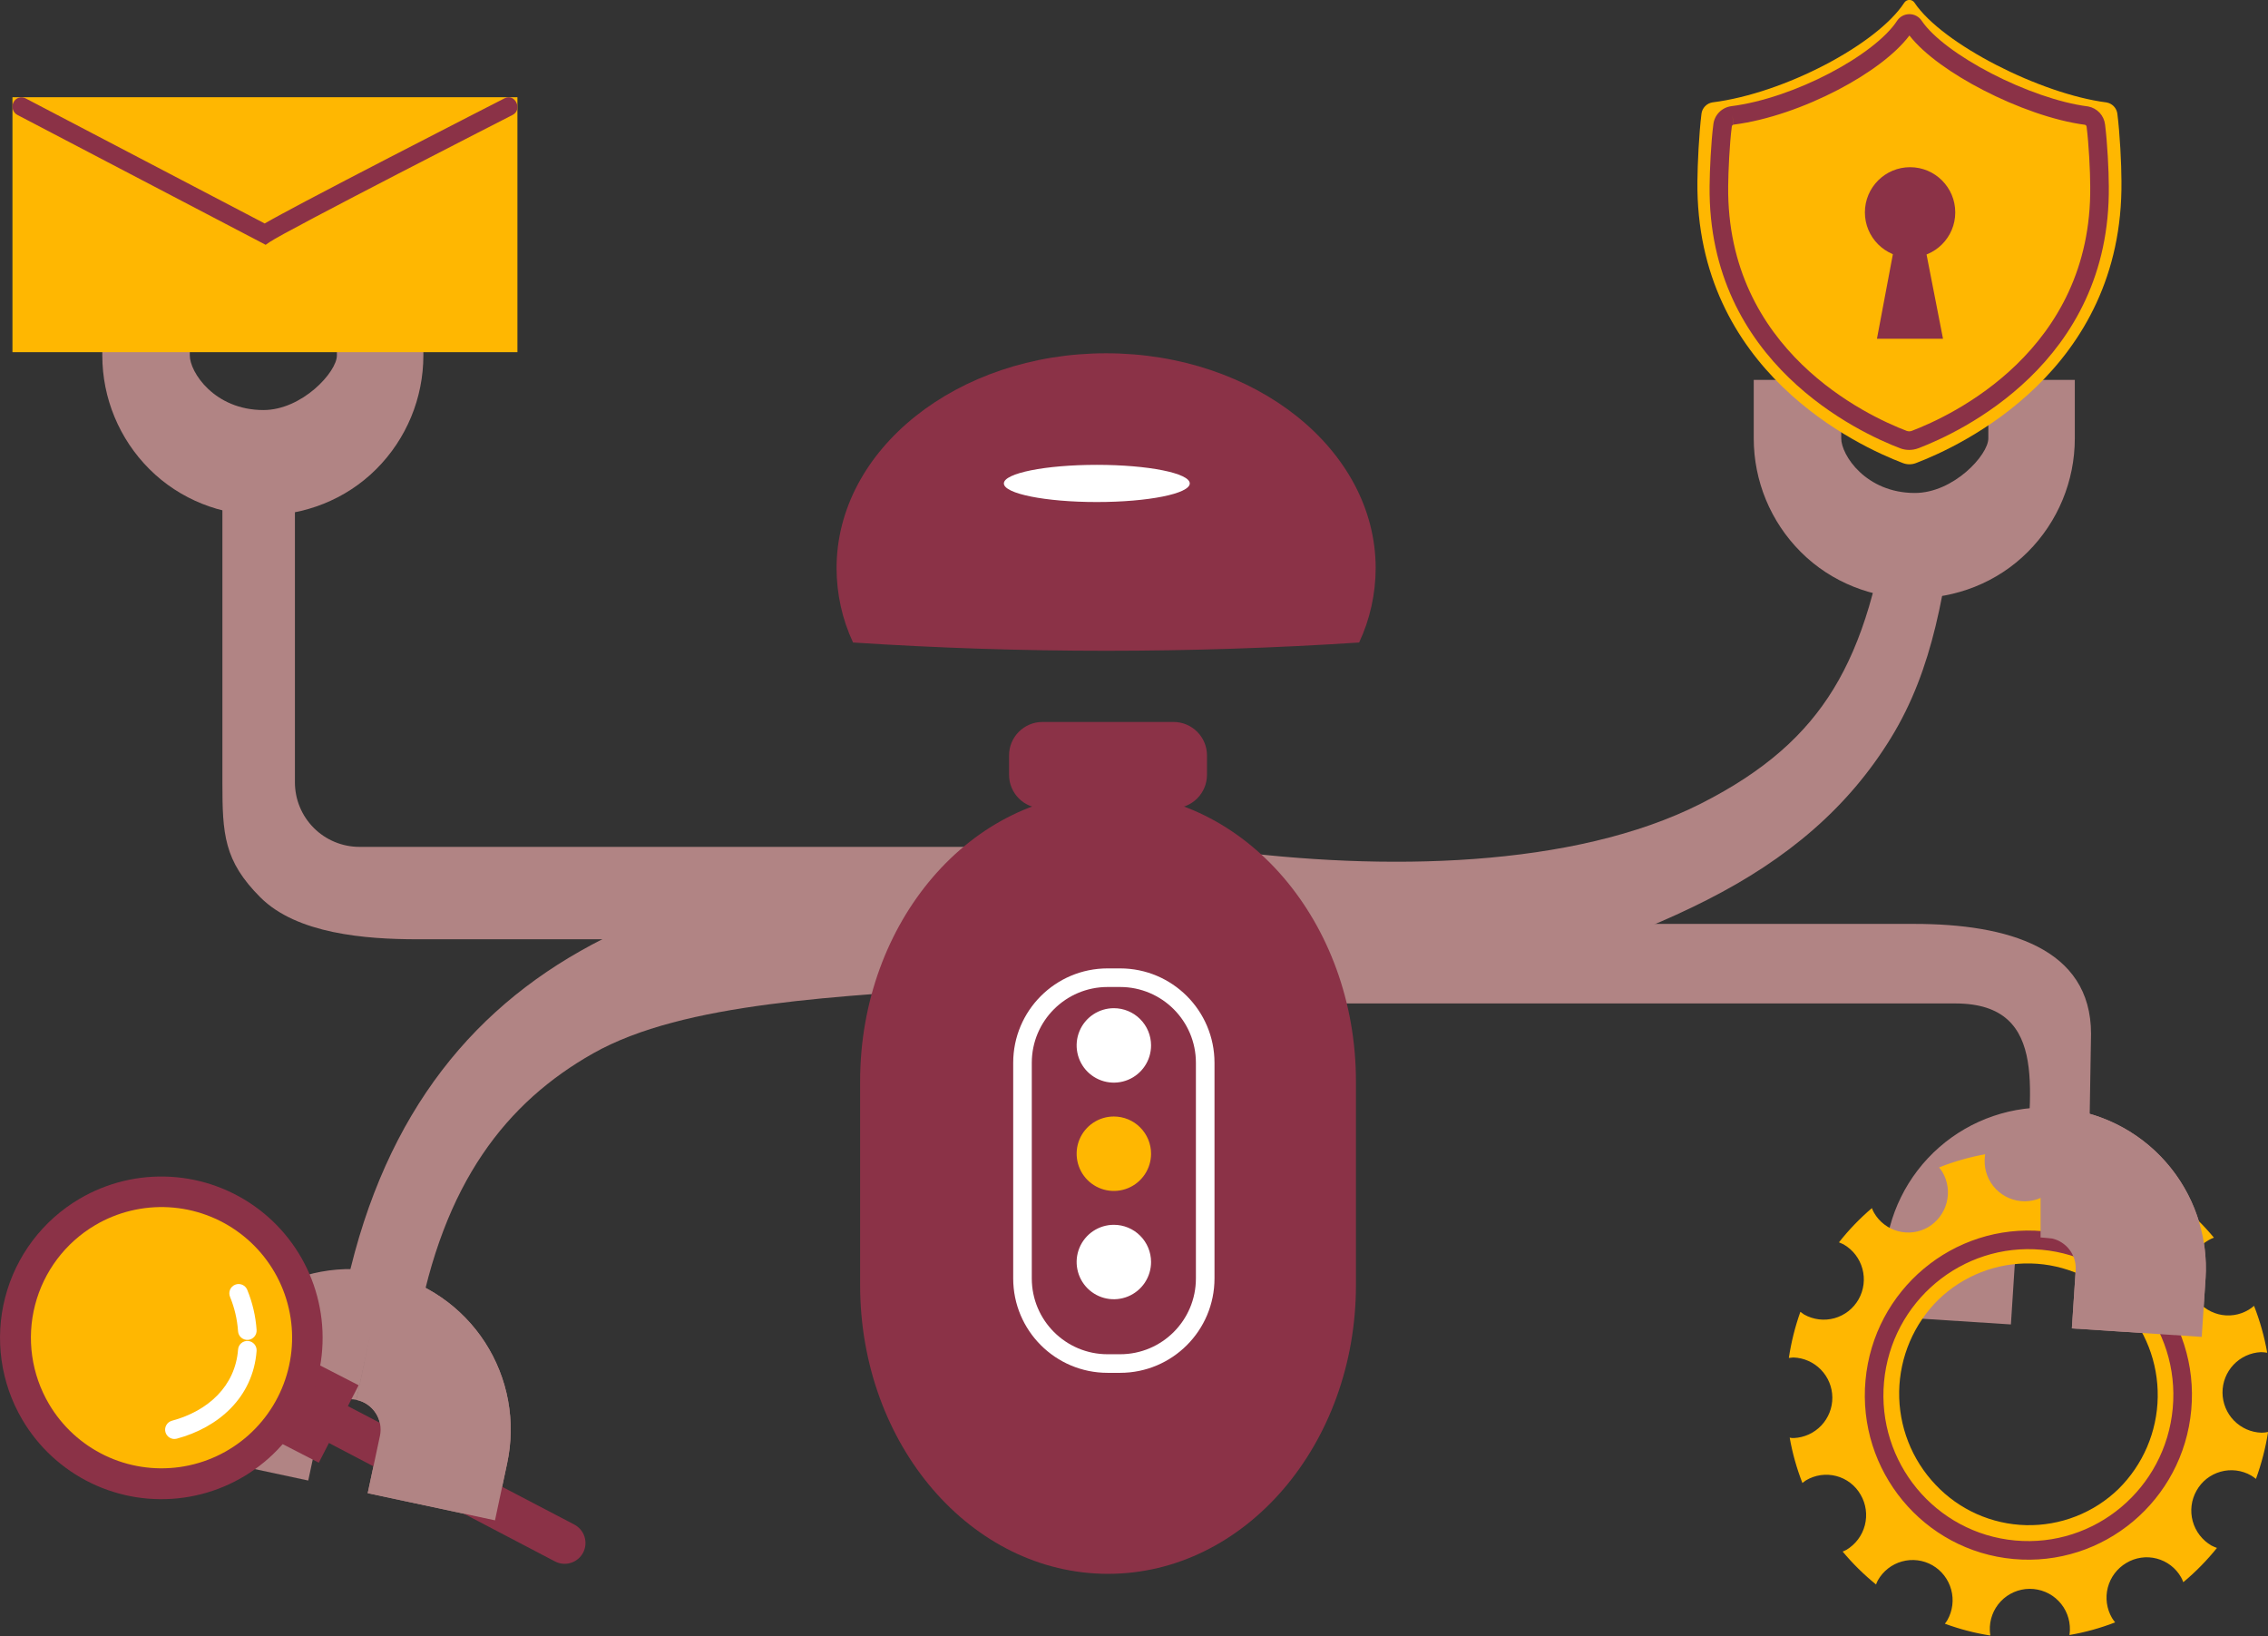
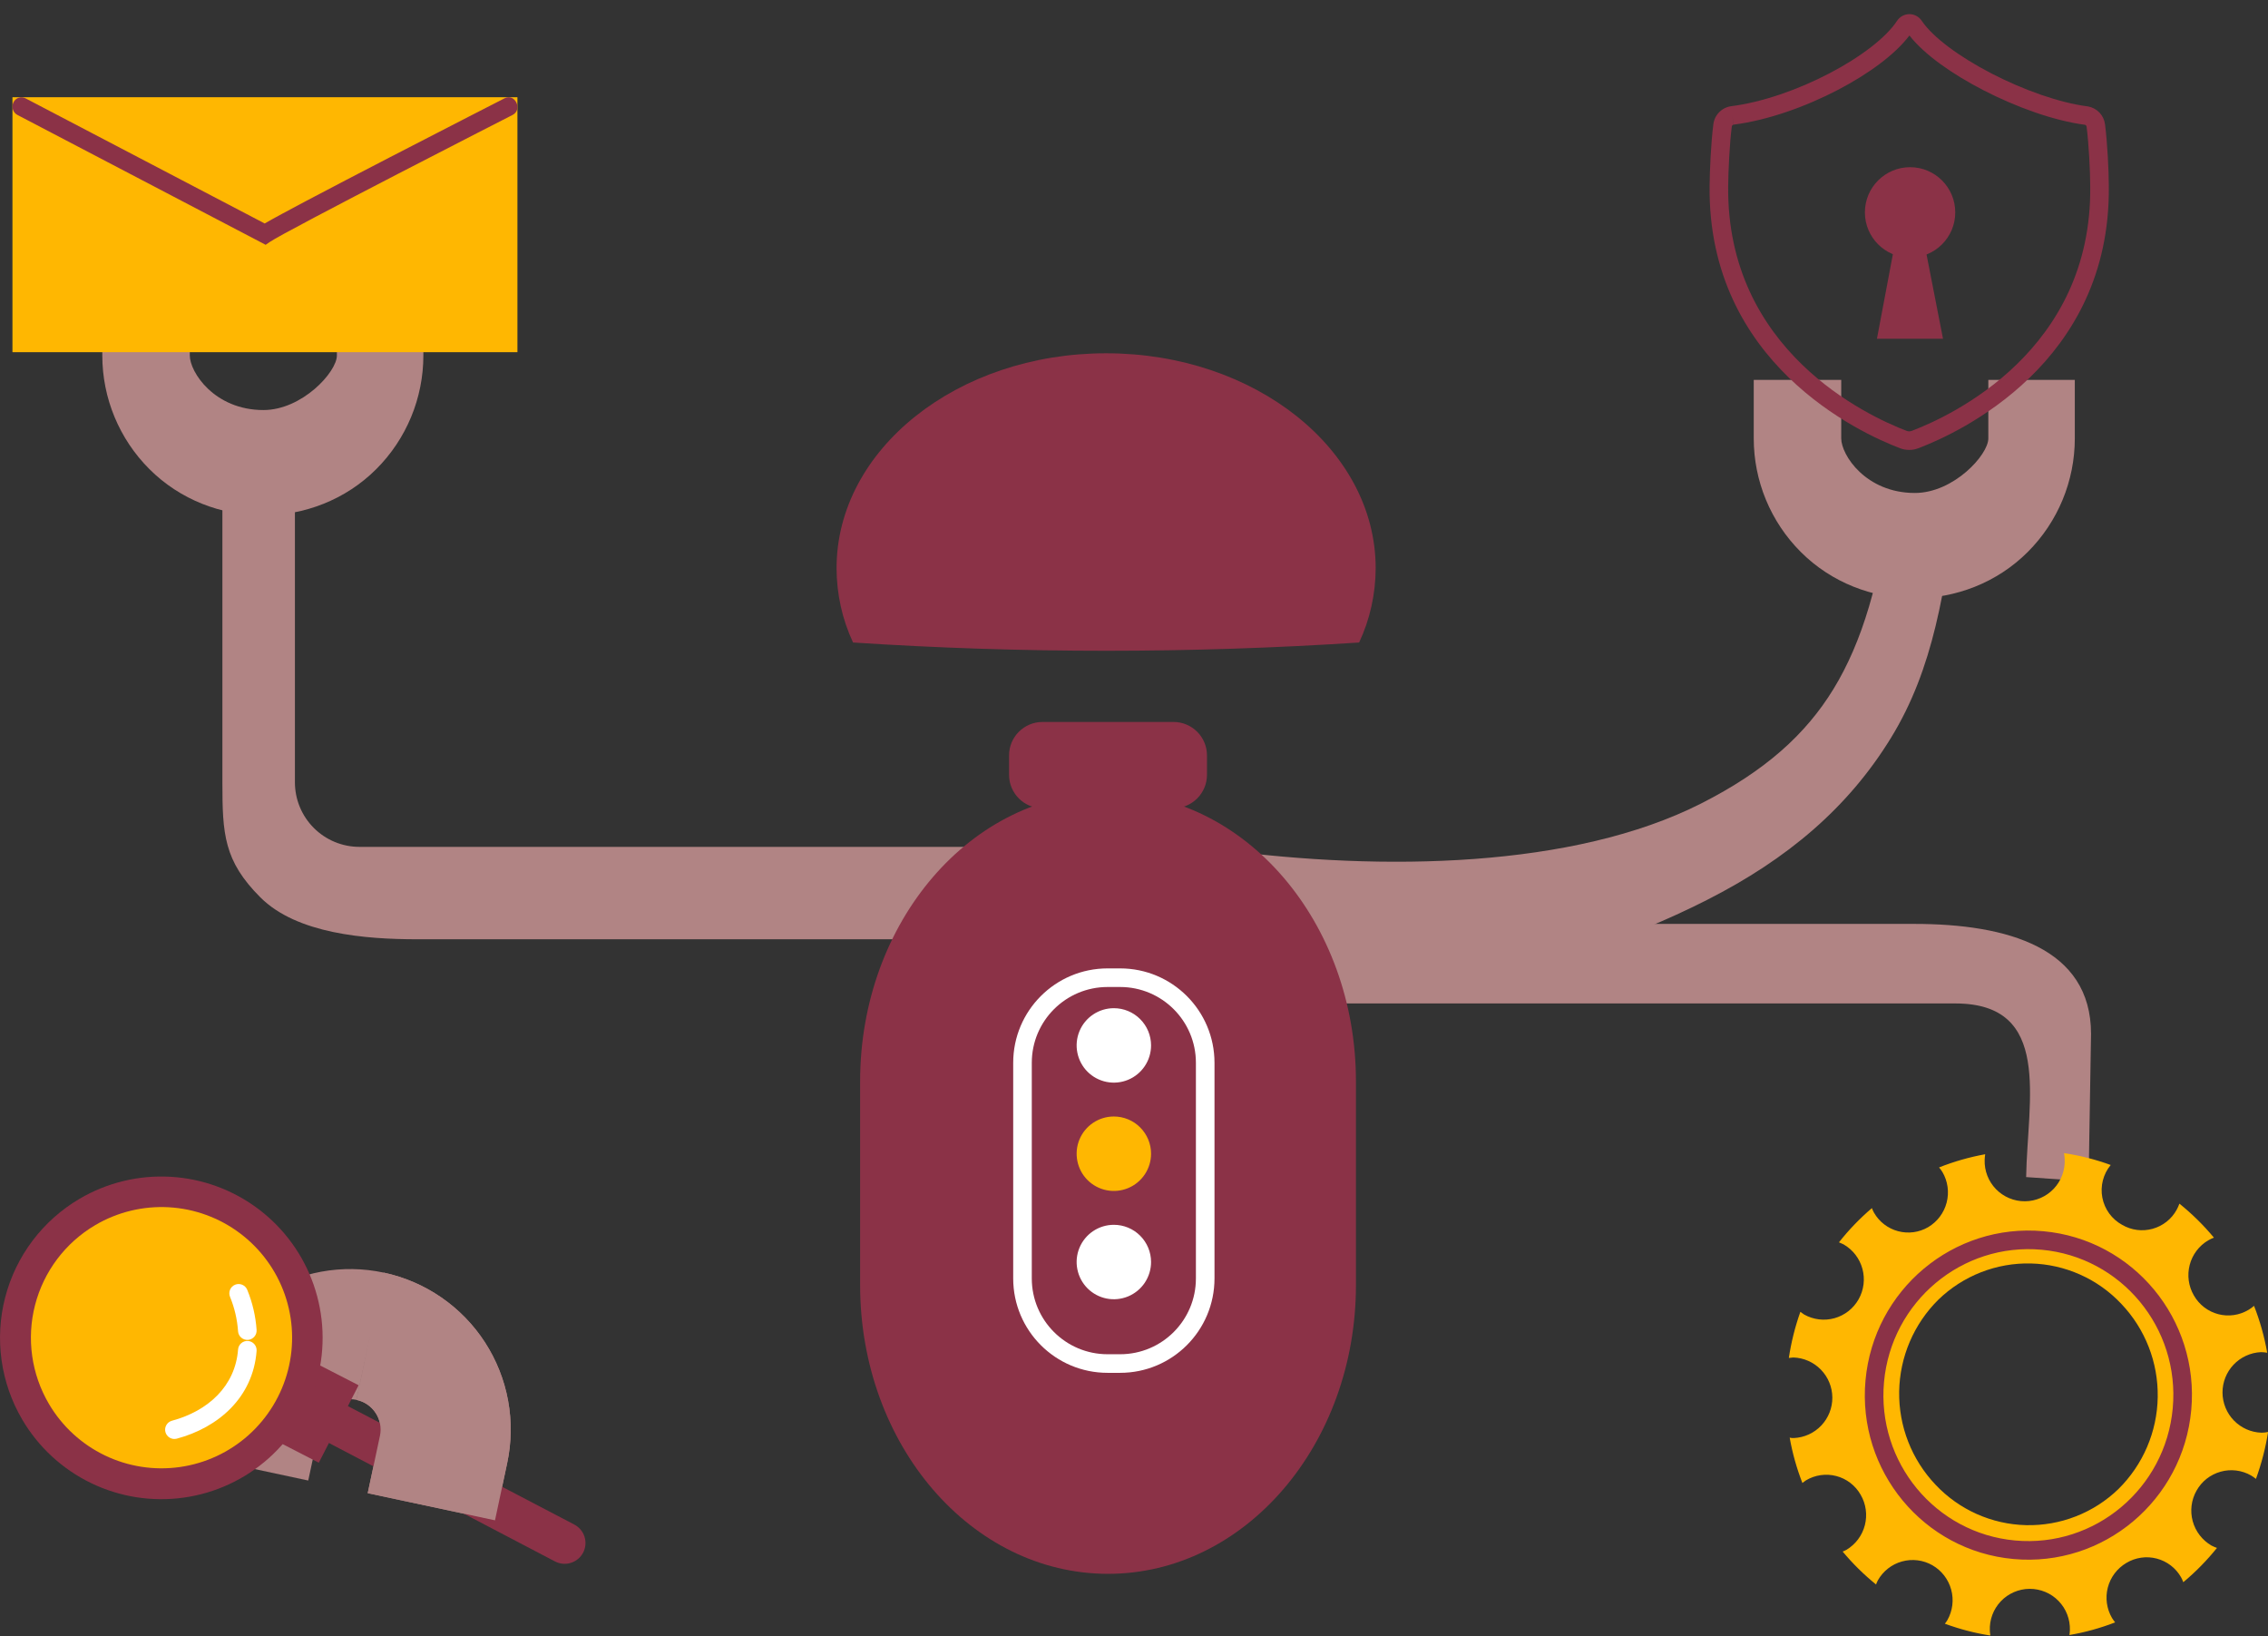
<svg xmlns="http://www.w3.org/2000/svg" width="122" height="88" viewBox="0 0 122 88" fill="none">
  <rect x="0" y="0" width="122" height="88" fill="#333333" stroke="none" />
  <g clip-path="url(#clip0_304_6418)">
    <path d="M73.11 34.555C73.692 33.314 73.996 31.947 74 30.559C74 24.174 67.507 19 59.499 19C51.49 19 45 24.174 45 30.559C45.003 31.947 45.307 33.314 45.887 34.555C54.953 35.148 64.044 35.148 73.11 34.555Z" fill="#8B3247" />
-     <path d="M59 27C61.761 27 64 26.552 64 26C64 25.448 61.761 25 59 25C56.239 25 54 25.448 54 26C54 26.552 56.239 27 59 27Z" fill="white" />
    <path d="M63.126 38.828H56.079C55.085 38.828 54.279 39.634 54.279 40.628V41.669C54.279 42.663 55.085 43.469 56.079 43.469H63.126C64.12 43.469 64.926 42.663 64.926 41.669V40.628C64.926 39.634 64.12 38.828 63.126 38.828Z" fill="#8B3247" />
    <path fill-rule="evenodd" clip-rule="evenodd" d="M101.73 39.665C99.423 43.433 96.156 46.202 91.813 48.405C83.121 52.814 74.095 53.881 64.731 52.639L65.651 45.7C74.407 46.861 84.642 46.695 91.51 43.211C94.948 41.467 97.127 39.503 98.625 37.058C100.161 34.549 101.151 31.255 101.73 26.565L105.286 26.565C104.646 31.75 103.999 35.961 101.73 39.665Z" fill="#B18484" />
-     <path fill-rule="evenodd" clip-rule="evenodd" d="M31.227 51.142C37.594 47.539 44.583 46.614 52.706 46.054L53.188 53.037C45.172 53.59 36.794 53.885 31.901 56.654C27.274 59.272 23.827 63.572 22.427 71.471L18.309 70.829C20.033 61.097 24.594 54.895 31.227 51.142Z" fill="#B18484" />
    <path fill-rule="evenodd" clip-rule="evenodd" d="M15.864 24.578V42.073C15.864 42.994 16.23 43.878 16.881 44.529C17.533 45.18 18.416 45.546 19.337 45.546H53.226V50.515H37.831H22.436C19.658 50.515 15.968 50.224 14.004 48.26C12.04 46.296 11.963 44.851 11.963 42.073V24.578H15.864Z" fill="#B18484" />
    <path fill-rule="evenodd" clip-rule="evenodd" d="M105.18 53.967H69.276V49.689H102.981C107.975 49.689 112.481 50.977 112.481 55.602L112.349 63.539L108.99 63.305C109.059 59.148 110.42 53.967 105.18 53.967Z" fill="#B18484" />
    <path fill-rule="evenodd" clip-rule="evenodd" d="M10.209 15.972V19.118C10.209 20.009 11.528 22.049 14.165 22.053C16.246 22.056 18.122 20.009 18.122 19.118V15.972H22.774V19.118C22.774 21.409 21.864 23.606 20.244 25.226C16.918 28.552 11.354 28.549 8.031 25.224C6.412 23.604 5.503 21.408 5.503 19.118V15.972H10.209Z" fill="#B18484" />
    <path fill-rule="evenodd" clip-rule="evenodd" d="M99.043 20.432V23.578C99.043 24.469 100.362 26.509 102.999 26.513C105.08 26.516 106.956 24.469 106.956 23.578V20.432H111.608V23.578C111.608 25.869 110.698 28.066 109.078 29.685C105.752 33.012 100.188 33.009 96.865 29.683C95.246 28.064 94.337 25.868 94.337 23.578V20.432H99.043Z" fill="#B18484" />
-     <path fill-rule="evenodd" clip-rule="evenodd" d="M110.113 66.565C109.68 66.537 109.253 66.682 108.927 66.968C108.601 67.254 108.402 67.658 108.373 68.09C108.373 68.091 108.373 68.091 108.373 68.092L108.171 71.23L101.186 70.781L101.388 67.634C101.538 65.349 102.589 63.217 104.31 61.706C106.03 60.197 108.279 59.432 110.562 59.58C111.695 59.651 112.802 59.944 113.821 60.443C114.841 60.943 115.753 61.639 116.504 62.492C117.254 63.344 117.83 64.337 118.196 65.412C118.563 66.488 118.714 67.625 118.641 68.759L118.435 71.9L111.45 71.443L111.655 68.306C111.655 68.306 111.655 68.306 111.655 68.306C111.669 68.091 111.64 67.875 111.571 67.672C111.502 67.468 111.393 67.28 111.25 67.118C111.108 66.956 110.935 66.824 110.742 66.73C110.548 66.635 110.338 66.579 110.123 66.566L110.113 66.565Z" fill="#B18484" />
    <path fill-rule="evenodd" clip-rule="evenodd" d="M19.177 75.288C18.968 75.243 18.752 75.24 18.541 75.279C18.33 75.318 18.129 75.398 17.949 75.514C17.769 75.631 17.614 75.781 17.493 75.958C17.371 76.134 17.286 76.333 17.241 76.543L16.581 79.625L9.736 78.16L10.395 75.084C10.395 75.083 10.395 75.083 10.395 75.082C10.632 73.973 11.084 72.922 11.727 71.988C12.371 71.054 13.192 70.255 14.144 69.639C15.096 69.022 16.16 68.599 17.276 68.394C18.392 68.189 19.537 68.206 20.646 68.444C21.754 68.681 22.804 69.133 23.737 69.776C24.671 70.419 25.47 71.24 26.086 72.192C26.703 73.145 27.126 74.209 27.331 75.325C27.536 76.44 27.519 77.584 27.281 78.692C27.281 78.693 27.281 78.694 27.281 78.695L26.626 81.765L19.78 80.306L20.437 77.226C20.482 77.016 20.485 76.8 20.446 76.589C20.407 76.379 20.327 76.178 20.211 75.998C20.095 75.818 19.944 75.663 19.767 75.541C19.591 75.42 19.392 75.334 19.182 75.29L19.912 71.866L19.177 75.288Z" fill="#B18484" />
    <path d="M27.834 5.229H0.67V18.941H27.834V5.229Z" fill="#FFB701" />
    <path fill-rule="evenodd" clip-rule="evenodd" d="M27.573 6.182C28.131 5.897 27.704 5 27.146 5.285C27.146 5.285 27.502 6.032 27.573 6.182ZM0.722 5.508C0.842 5.261 1.132 5.162 1.37 5.287L14.239 12.019C14.666 11.769 15.485 11.328 16.485 10.799C17.76 10.125 19.369 9.287 20.948 8.471C22.527 7.654 24.077 6.857 25.232 6.265C25.809 5.969 26.288 5.724 26.622 5.553L27.146 5.285C27.146 5.285 27.502 6.032 27.573 6.182L27.049 6.45C26.715 6.62 26.236 6.865 25.659 7.161C24.505 7.753 22.957 8.549 21.379 9.365C19.801 10.182 18.194 11.018 16.924 11.69C15.634 12.371 14.731 12.864 14.524 13.006L14.29 13.166L0.935 6.18C0.697 6.055 0.602 5.754 0.722 5.508Z" fill="#8B3247" />
    <path d="M100.806 65.22C100.763 65.141 100.725 65.059 100.692 64.975C100.043 65.528 99.45 66.144 98.921 66.814C99.005 66.846 99.088 66.883 99.169 66.924C99.667 67.21 100.031 67.681 100.182 68.235C100.334 68.788 100.26 69.379 99.977 69.879C99.838 70.125 99.652 70.342 99.429 70.516C99.206 70.69 98.951 70.819 98.679 70.895C98.406 70.97 98.122 70.992 97.841 70.957C97.56 70.923 97.289 70.833 97.043 70.694C96.974 70.65 96.908 70.603 96.845 70.552C96.56 71.357 96.352 72.188 96.225 73.032C96.306 73.032 96.384 73.007 96.469 73.007C97.029 73.026 97.56 73.26 97.95 73.662C98.341 74.063 98.561 74.6 98.565 75.16C98.569 75.72 98.356 76.26 97.97 76.666C97.585 77.073 97.057 77.314 96.497 77.34C96.419 77.34 96.349 77.34 96.271 77.319C96.418 78.152 96.647 78.969 96.954 79.757C97.014 79.707 97.077 79.66 97.142 79.618C97.385 79.472 97.655 79.376 97.936 79.335C98.216 79.295 98.502 79.311 98.776 79.383C99.051 79.454 99.308 79.58 99.533 79.753C99.758 79.925 99.946 80.141 100.086 80.387C100.376 80.883 100.457 81.472 100.314 82.028C100.171 82.583 99.814 83.059 99.321 83.353C99.254 83.392 99.187 83.413 99.119 83.445C99.659 84.092 100.261 84.685 100.916 85.216C100.947 85.142 100.972 85.068 101.011 84.997C101.15 84.75 101.336 84.532 101.559 84.357C101.782 84.183 102.037 84.053 102.31 83.978C102.583 83.902 102.868 83.881 103.15 83.916C103.431 83.951 103.702 84.041 103.948 84.182C104.445 84.468 104.808 84.939 104.958 85.492C105.109 86.045 105.035 86.635 104.753 87.133C104.712 87.2 104.667 87.264 104.618 87.325C105.411 87.618 106.231 87.831 107.066 87.962C107.051 87.878 107.042 87.793 107.038 87.707C107.024 87.417 107.069 87.128 107.169 86.856C107.27 86.584 107.425 86.335 107.624 86.124C107.823 85.913 108.063 85.745 108.329 85.629C108.595 85.513 108.882 85.452 109.172 85.45C109.462 85.448 109.749 85.504 110.017 85.615C110.285 85.727 110.528 85.891 110.73 86.099C110.933 86.306 111.092 86.552 111.197 86.823C111.302 87.093 111.352 87.382 111.343 87.672C111.34 87.76 111.332 87.847 111.318 87.934C112.158 87.79 112.982 87.562 113.777 87.254C113.717 87.179 113.662 87.101 113.61 87.02C113.321 86.525 113.239 85.935 113.383 85.38C113.527 84.825 113.885 84.35 114.379 84.058C114.622 83.912 114.892 83.815 115.172 83.775C115.453 83.734 115.739 83.75 116.013 83.822C116.287 83.894 116.545 84.019 116.77 84.192C116.995 84.365 117.183 84.58 117.323 84.827C117.371 84.912 117.411 85.001 117.444 85.093C118.107 84.54 118.713 83.922 119.254 83.25C119.153 83.214 119.055 83.172 118.96 83.123C118.464 82.835 118.101 82.364 117.95 81.811C117.799 81.257 117.873 80.667 118.156 80.168C118.294 79.921 118.48 79.703 118.702 79.528C118.925 79.354 119.18 79.225 119.453 79.149C119.726 79.073 120.011 79.052 120.292 79.087C120.572 79.122 120.844 79.212 121.089 79.353C121.181 79.408 121.269 79.47 121.352 79.537C121.65 78.719 121.869 77.874 122.004 77.014C121.887 77.039 121.768 77.052 121.649 77.053C121.089 77.035 120.559 76.8 120.168 76.399C119.777 75.998 119.557 75.46 119.553 74.9C119.55 74.34 119.763 73.801 120.148 73.394C120.534 72.988 121.061 72.746 121.621 72.72C121.734 72.722 121.846 72.733 121.957 72.752C121.806 71.89 121.568 71.045 121.249 70.23C121.159 70.309 121.062 70.381 120.958 70.442C120.715 70.588 120.446 70.685 120.165 70.725C119.885 70.766 119.599 70.75 119.324 70.678C119.05 70.606 118.793 70.481 118.568 70.308C118.343 70.135 118.154 69.92 118.014 69.673C117.724 69.178 117.643 68.588 117.787 68.032C117.931 67.476 118.289 67 118.783 66.708C118.882 66.651 118.985 66.603 119.091 66.562C118.535 65.893 117.913 65.281 117.235 64.734C117.194 64.846 117.146 64.955 117.089 65.06C116.953 65.309 116.768 65.528 116.546 65.704C116.323 65.88 116.068 66.01 115.794 66.086C115.521 66.162 115.235 66.183 114.954 66.147C114.672 66.11 114.401 66.018 114.156 65.875C113.881 65.725 113.643 65.515 113.458 65.262C113.274 65.009 113.148 64.718 113.089 64.41C113.03 64.102 113.04 63.785 113.118 63.482C113.195 63.178 113.339 62.896 113.539 62.655C112.726 62.358 111.884 62.144 111.027 62.017C111.048 62.127 111.06 62.238 111.063 62.35C111.076 62.64 111.031 62.929 110.931 63.201C110.83 63.473 110.675 63.722 110.475 63.933C110.276 64.143 110.036 64.312 109.77 64.427C109.504 64.543 109.217 64.604 108.927 64.606C108.637 64.608 108.349 64.552 108.082 64.44C107.814 64.328 107.571 64.163 107.369 63.956C107.166 63.748 107.008 63.502 106.903 63.231C106.798 62.961 106.749 62.672 106.758 62.382C106.762 62.28 106.771 62.178 106.786 62.077C105.938 62.231 105.108 62.468 104.306 62.786C104.372 62.864 104.432 62.947 104.487 63.034C104.777 63.529 104.858 64.119 104.714 64.675C104.57 65.231 104.212 65.707 103.718 65.999C103.476 66.14 103.208 66.232 102.93 66.269C102.653 66.306 102.37 66.287 102.1 66.215C101.829 66.143 101.575 66.017 101.353 65.847C101.131 65.676 100.945 65.463 100.806 65.22ZM114.113 70.127C115.396 71.476 116.098 73.275 116.068 75.137C116.039 76.999 115.279 78.775 113.954 80.083C113.296 80.719 112.518 81.219 111.665 81.552C110.812 81.886 109.901 82.046 108.985 82.025C108.07 82.003 107.168 81.799 106.332 81.426C105.496 81.052 104.742 80.516 104.115 79.849C102.832 78.499 102.13 76.7 102.16 74.838C102.19 72.977 102.949 71.201 104.274 69.893C104.932 69.256 105.711 68.757 106.564 68.423C107.416 68.09 108.327 67.929 109.243 67.951C110.158 67.973 111.06 68.176 111.896 68.55C112.733 68.923 113.486 69.459 114.113 70.127Z" fill="#FFB701" />
    <path fill-rule="evenodd" clip-rule="evenodd" d="M101.345 74.325C100.952 78.646 104.113 82.46 108.399 82.85C112.685 83.24 116.483 80.059 116.876 75.738C117.269 71.417 114.108 67.603 109.822 67.213C105.536 66.823 101.738 70.004 101.345 74.325ZM108.308 83.846C103.467 83.405 99.906 79.099 100.349 74.234C100.792 69.369 105.071 65.776 109.913 66.217C114.755 66.658 118.315 70.964 117.872 75.829C117.429 80.694 113.15 84.287 108.308 83.846Z" fill="#8B3247" />
-     <path fill-rule="evenodd" clip-rule="evenodd" d="M109.721 66.551C109.721 66.551 109.737 66.551 109.766 66.551V59.551C110.077 59.551 110.494 59.586 110.762 59.611C110.997 59.633 111.465 59.679 111.824 59.757C113.85 60.19 115.653 61.337 116.904 62.988C118.156 64.639 118.772 66.686 118.641 68.754L118.435 71.9L111.45 71.443L111.655 68.311C111.655 68.31 111.655 68.309 111.655 68.308C111.679 67.916 111.562 67.528 111.325 67.215C111.097 66.915 110.773 66.702 110.408 66.613C110.401 66.612 110.392 66.611 110.383 66.609C110.311 66.601 110.214 66.59 110.106 66.58C109.999 66.57 109.896 66.561 109.815 66.556C109.775 66.553 109.747 66.552 109.73 66.551C109.724 66.551 109.721 66.551 109.721 66.551ZM110.443 66.618C110.448 66.618 110.447 66.618 110.442 66.618L110.443 66.618Z" fill="#B18484" />
    <path d="M13.024 73.914C13.092 73.784 13.185 73.668 13.298 73.573C13.411 73.478 13.541 73.407 13.682 73.363C13.822 73.319 13.97 73.303 14.117 73.316C14.264 73.329 14.406 73.371 14.537 73.439L30.892 81.992C31.022 82.06 31.138 82.153 31.233 82.266C31.327 82.379 31.399 82.51 31.443 82.65C31.487 82.791 31.503 82.939 31.49 83.085C31.477 83.232 31.435 83.375 31.366 83.505C31.228 83.768 30.991 83.965 30.707 84.053C30.424 84.141 30.117 84.114 29.853 83.976L13.499 75.409C13.24 75.272 13.045 75.038 12.956 74.759C12.867 74.479 12.892 74.176 13.024 73.914Z" fill="#8B3247" />
    <path d="M16.492 73.063L14.351 77.228L17.149 78.667L19.29 74.501L16.492 73.063Z" fill="#8B3247" />
    <path d="M4.28 64.472C5.759 63.602 7.463 63.191 9.177 63.289C10.89 63.388 12.536 63.992 13.905 65.026C15.275 66.06 16.308 67.477 16.872 69.098C17.436 70.719 17.508 72.47 17.076 74.132C16.645 75.793 15.731 77.289 14.45 78.43C13.168 79.572 11.577 80.308 9.877 80.545C8.178 80.782 6.446 80.51 4.901 79.763C3.356 79.016 2.067 77.828 1.197 76.348C0.031 74.365 -0.299 71.999 0.279 69.772C0.857 67.545 2.296 65.638 4.28 64.472Z" fill="#8B3247" />
    <path d="M5.116 65.893C6.313 65.186 7.692 64.851 9.08 64.928C10.467 65.006 11.801 65.493 12.911 66.329C14.022 67.164 14.86 68.31 15.319 69.621C15.778 70.933 15.838 72.352 15.491 73.697C15.144 75.043 14.406 76.255 13.37 77.182C12.334 78.108 11.046 78.706 9.67 78.9C8.294 79.094 6.891 78.876 5.639 78.273C4.387 77.67 3.342 76.709 2.636 75.512C1.69 73.908 1.42 71.993 1.885 70.189C2.35 68.385 3.512 66.84 5.116 65.893Z" fill="#FFB701" />
    <path fill-rule="evenodd" clip-rule="evenodd" d="M12.646 69.094C12.901 68.989 13.193 69.111 13.299 69.366C13.582 70.055 13.752 70.785 13.803 71.528C13.821 71.803 13.613 72.042 13.338 72.061C13.062 72.079 12.824 71.871 12.805 71.596C12.762 70.96 12.616 70.336 12.374 69.747C12.269 69.491 12.39 69.199 12.646 69.094Z" fill="white" />
    <path fill-rule="evenodd" clip-rule="evenodd" d="M13.342 72.119C13.617 72.14 13.823 72.38 13.803 72.655C13.612 75.167 11.734 76.776 9.512 77.373C9.245 77.445 8.971 77.287 8.899 77.02C8.827 76.754 8.986 76.479 9.252 76.408C11.197 75.885 12.656 74.546 12.806 72.58C12.826 72.304 13.067 72.098 13.342 72.119Z" fill="white" />
    <path fill-rule="evenodd" clip-rule="evenodd" d="M19.767 75.541C19.591 75.42 19.392 75.334 19.183 75.29L20.642 68.443C21.751 68.68 22.803 69.132 23.737 69.776C24.672 70.419 25.47 71.24 26.087 72.192C26.703 73.145 27.126 74.209 27.331 75.325C27.536 76.439 27.519 77.584 27.282 78.692C27.282 78.693 27.281 78.694 27.281 78.695L26.627 81.765L19.78 80.306L20.437 77.226C20.482 77.016 20.485 76.8 20.446 76.59C20.408 76.379 20.328 76.178 20.211 75.998C20.095 75.818 19.944 75.663 19.767 75.541Z" fill="#B18484" />
    <path d="M72.939 58.166C72.939 49.587 66.968 42.633 59.603 42.633C52.237 42.633 46.267 49.587 46.267 58.166V69.109C46.267 77.689 52.237 84.643 59.603 84.643C66.968 84.643 72.939 77.689 72.939 69.109V58.166Z" fill="#8B3247" />
    <path fill-rule="evenodd" clip-rule="evenodd" d="M59.58 53.082C57.328 53.082 55.502 54.907 55.502 57.159V68.756C55.502 71.008 57.328 72.833 59.58 72.833H60.253C62.505 72.833 64.33 71.008 64.33 68.756V57.159C64.33 54.907 62.505 53.082 60.253 53.082H59.58ZM54.502 57.159C54.502 54.355 56.775 52.082 59.58 52.082H60.253C63.057 52.082 65.33 54.355 65.33 57.159V68.756C65.33 71.56 63.057 73.833 60.253 73.833H59.58C56.775 73.833 54.502 71.56 54.502 68.756V57.159Z" fill="white" />
    <path d="M61.918 56.224C61.918 56.62 61.8 57.007 61.58 57.336C61.36 57.665 61.048 57.922 60.682 58.073C60.316 58.225 59.914 58.264 59.525 58.187C59.137 58.11 58.78 57.919 58.5 57.639C58.22 57.359 58.03 57.003 57.953 56.614C57.875 56.226 57.915 55.824 58.066 55.458C58.218 55.092 58.474 54.779 58.804 54.559C59.133 54.34 59.52 54.222 59.916 54.222C60.447 54.222 60.956 54.433 61.331 54.809C61.707 55.184 61.918 55.693 61.918 56.224Z" fill="white" />
    <path d="M61.918 62.049C61.918 62.445 61.8 62.832 61.58 63.161C61.36 63.49 61.048 63.747 60.682 63.898C60.316 64.05 59.914 64.089 59.525 64.012C59.137 63.935 58.78 63.744 58.5 63.464C58.22 63.184 58.03 62.828 57.953 62.439C57.875 62.051 57.915 61.648 58.066 61.283C58.218 60.917 58.474 60.604 58.804 60.384C59.133 60.164 59.52 60.047 59.916 60.047C60.447 60.047 60.956 60.258 61.331 60.633C61.707 61.009 61.918 61.518 61.918 62.049Z" fill="#FFB701" />
-     <path d="M61.918 67.873C61.918 68.269 61.8 68.656 61.58 68.986C61.36 69.315 61.048 69.571 60.682 69.723C60.316 69.874 59.914 69.914 59.525 69.837C59.137 69.76 58.78 69.569 58.5 69.289C58.22 69.009 58.03 68.652 57.953 68.264C57.875 67.876 57.915 67.473 58.066 67.107C58.218 66.742 58.474 66.429 58.804 66.209C59.133 65.989 59.52 65.872 59.916 65.872C60.447 65.872 60.956 66.082 61.331 66.458C61.707 66.833 61.918 67.343 61.918 67.873Z" fill="white" />
-     <path d="M113.312 5.509C109.769 5.056 104.476 2.37 102.988 0.149C102.958 0.102 102.917 0.063 102.869 0.037C102.82 0.01 102.765 -0.004 102.71 -0.004C102.654 -0.004 102.6 0.01 102.551 0.037C102.503 0.063 102.461 0.102 102.432 0.149C100.976 2.377 95.994 5.02 92.118 5.506C91.967 5.53 91.827 5.602 91.721 5.712C91.614 5.822 91.546 5.963 91.526 6.115C91.392 7.178 91.314 8.85 91.307 9.743C91.197 19.954 99.962 23.993 102.357 24.904C102.585 24.993 102.838 24.993 103.066 24.904C105.461 23.993 114.226 19.944 114.117 9.747C114.117 8.85 114.032 7.164 113.897 6.119C113.878 5.968 113.811 5.827 113.705 5.717C113.6 5.608 113.462 5.535 113.312 5.509Z" fill="#FFB701" />
+     <path d="M61.918 67.873C61.918 68.269 61.8 68.656 61.58 68.986C61.36 69.315 61.048 69.571 60.682 69.723C60.316 69.874 59.914 69.914 59.525 69.837C59.137 69.76 58.78 69.569 58.5 69.289C58.22 69.009 58.03 68.652 57.953 68.264C57.875 67.876 57.915 67.473 58.066 67.107C58.218 66.742 58.474 66.429 58.804 66.209C59.133 65.989 59.52 65.872 59.916 65.872C60.447 65.872 60.956 66.082 61.331 66.458C61.707 66.833 61.918 67.343 61.918 67.873" fill="white" />
    <path fill-rule="evenodd" clip-rule="evenodd" d="M102.324 0.861C102.442 0.795 102.575 0.761 102.71 0.761C102.845 0.761 102.978 0.795 103.096 0.861C103.21 0.924 103.307 1.015 103.378 1.125C103.976 2.007 105.401 3.06 107.135 3.956C108.857 4.845 110.785 5.528 112.302 5.722C112.312 5.723 112.323 5.725 112.333 5.727C112.567 5.772 112.781 5.89 112.944 6.065C113.105 6.239 113.207 6.46 113.235 6.696C113.358 7.659 113.437 9.192 113.437 10.013C113.545 19.537 105.369 23.28 103.194 24.106C102.875 24.228 102.523 24.228 102.204 24.106L102.204 24.106C100.04 23.28 91.863 19.536 91.962 10.008C91.969 9.195 92.037 7.661 92.164 6.693C92.191 6.448 92.299 6.219 92.471 6.042C92.644 5.863 92.872 5.747 93.119 5.712L93.126 5.711L93.126 5.711C94.795 5.501 96.729 4.822 98.41 3.943C100.104 3.058 101.456 2.017 102.04 1.129C102.111 1.017 102.208 0.925 102.324 0.861ZM102.712 1.909C101.934 2.94 100.49 3.985 98.873 4.83C97.118 5.746 95.071 6.473 93.255 6.703C93.254 6.703 93.252 6.703 93.251 6.703L93.188 6.207L93.257 6.703C93.257 6.703 93.256 6.703 93.255 6.703C93.23 6.707 93.207 6.719 93.19 6.737C93.171 6.756 93.16 6.78 93.157 6.806L93.156 6.818L93.156 6.818C93.036 7.729 92.969 9.222 92.962 10.017L92.962 10.018C92.87 18.849 100.437 22.361 102.561 23.172L102.382 23.639L102.561 23.172C102.65 23.206 102.749 23.206 102.838 23.172L102.839 23.172C104.972 22.361 112.539 18.849 112.437 10.022L112.437 10.016H112.437C112.437 9.229 112.36 7.734 112.243 6.82L112.242 6.813L112.242 6.813C112.239 6.788 112.228 6.764 112.21 6.745C112.195 6.729 112.176 6.717 112.154 6.711C110.487 6.494 108.454 5.762 106.676 4.844C105.03 3.994 103.514 2.939 102.712 1.909Z" fill="#8B3247" />
    <path d="M102.747 13.853C104.089 13.853 105.177 12.765 105.177 11.423C105.177 10.08 104.089 8.992 102.747 8.992C101.405 8.992 100.316 10.08 100.316 11.423C100.316 12.765 101.405 13.853 102.747 13.853Z" fill="#8B3247" />
    <path d="M104.518 18.218L103.381 12.4L102.053 12.443L100.965 18.218H104.518Z" fill="#8B3247" />
  </g>
  <defs>
    <clipPath id="clip0_304_6418">
      <rect width="122" height="87.955" fill="white" />
    </clipPath>
  </defs>
</svg>